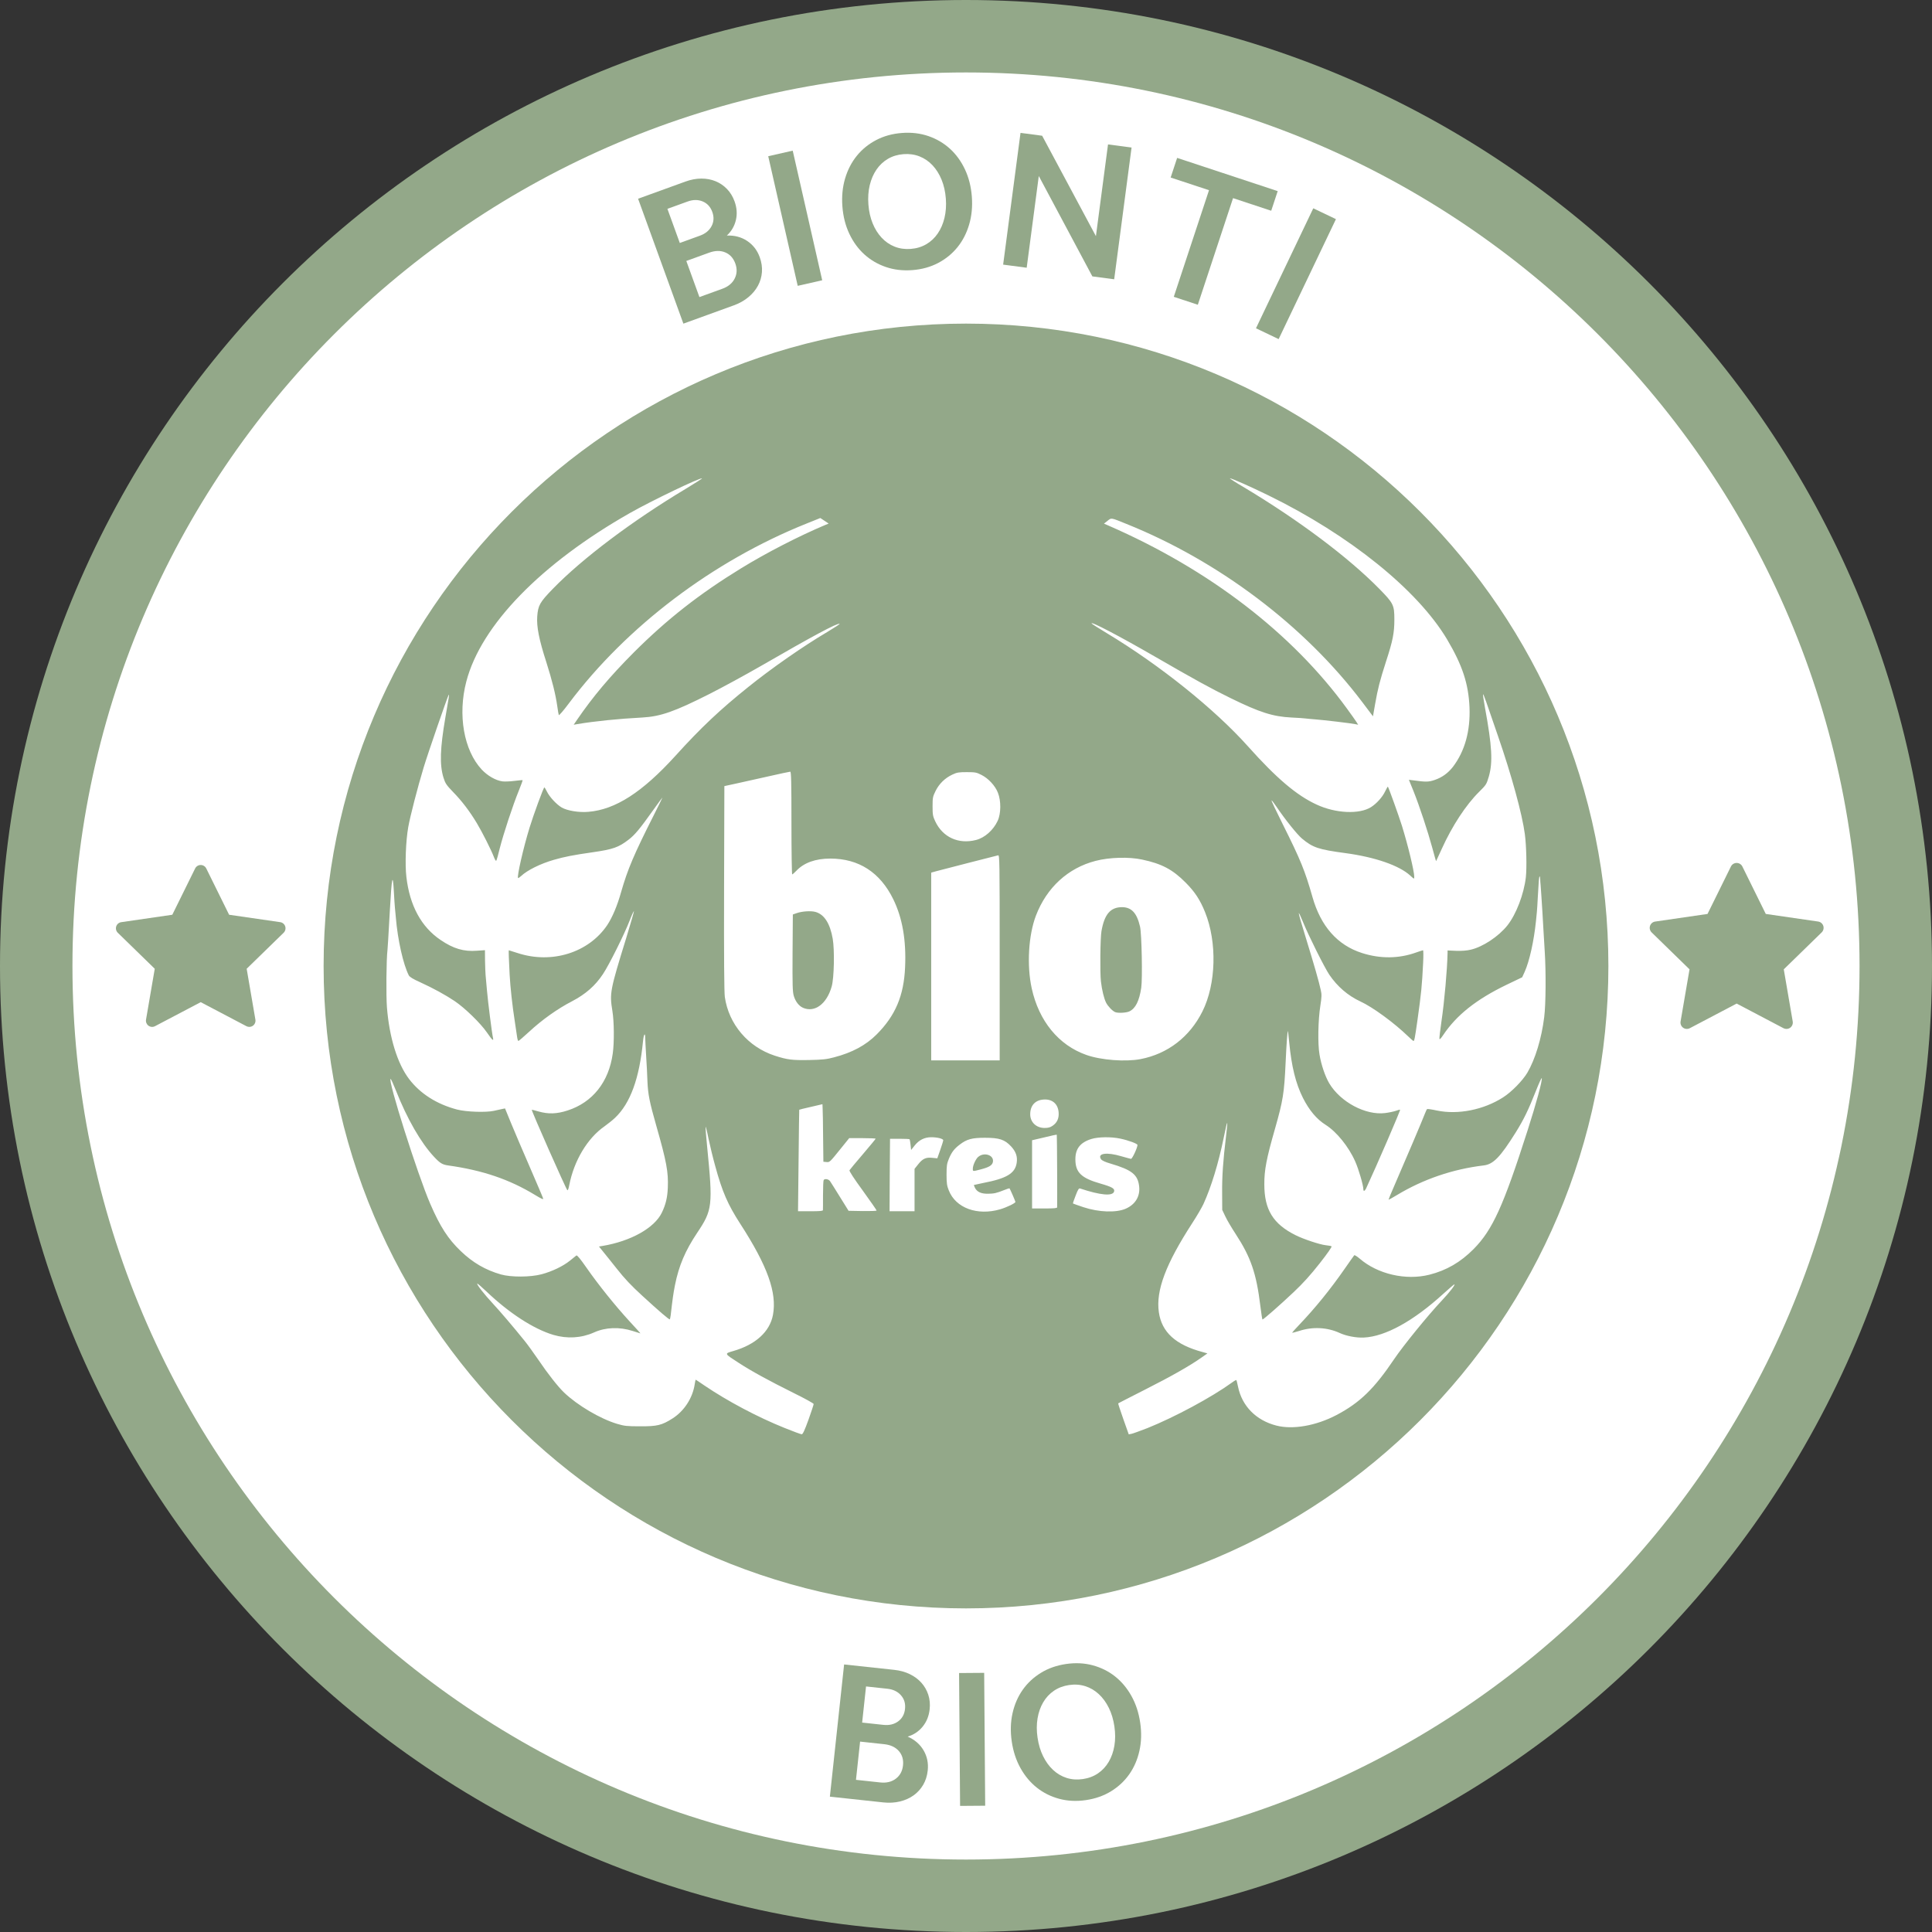
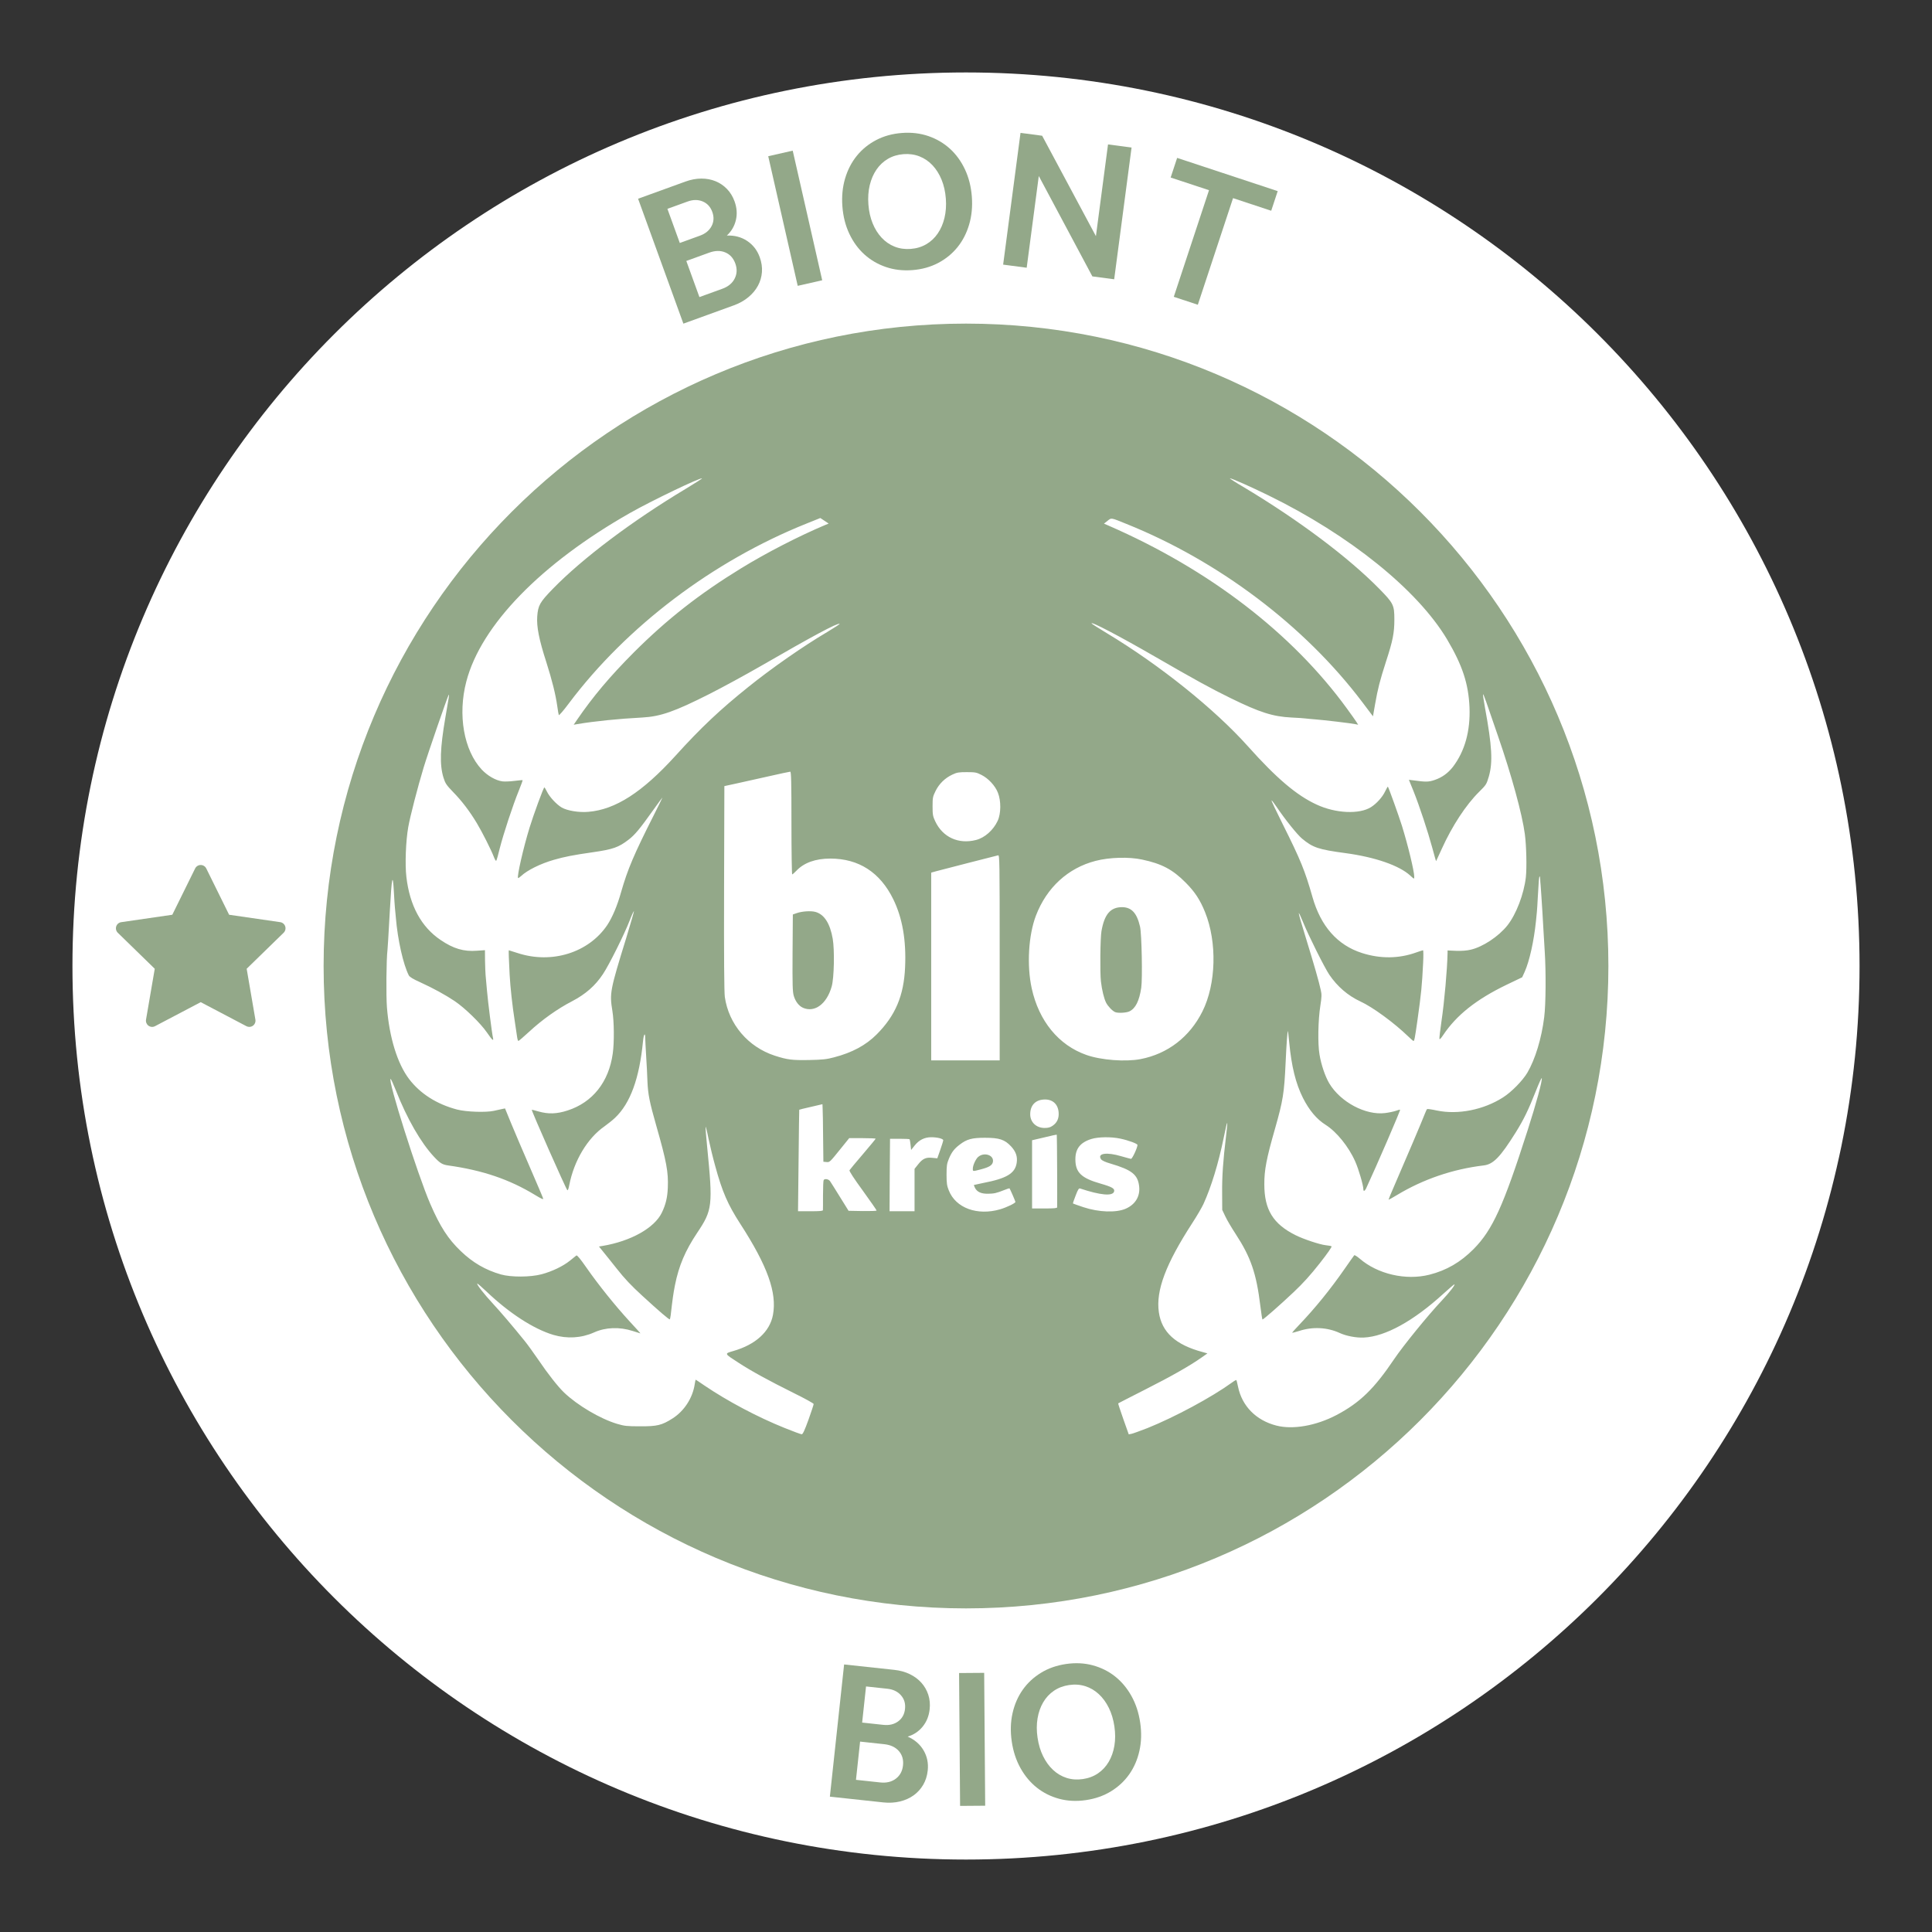
<svg xmlns="http://www.w3.org/2000/svg" clip-rule="evenodd" fill-rule="evenodd" stroke-linejoin="round" stroke-miterlimit="1.414" viewBox="0 0 200 200" width="200" height="200">
  <rect x="0" y="0" width="200" height="200" fill="#333333" stroke="none" />
  <g fill="#93A889" fill-rule="nonzero">
-     <path d="m200 100c0 55.229-44.771 100-100 100s-100-44.771-100-100 44.771-100 100-100 100 44.771 100 100" fill="#93A889" />
    <path d="m192.5 100c0 51.086-41.414 92.5-92.5 92.5s-92.5-41.414-92.5-92.5 41.414-92.5 92.5-92.5 92.5 41.414 92.5 92.5" fill="#fff" />
    <path d="m166.5 100c0 36.727-29.773 66.5-66.5 66.5s-66.5-29.773-66.5-66.5 29.773-66.5 66.5-66.5 66.5 29.773 66.5 66.5" fill="#93A889" />
    <path d="m-71.039 74.175h2.125c.551 0 .993-.158 1.325-.473.331-.314.497-.719.497-1.214 0-.506-.166-.911-.497-1.215-.332-.303-.774-.455-1.325-.455h-2.125zm0-5.027h1.872c.506 0 .92-.147 1.24-.439.321-.293.481-.675.481-1.147 0-.473-.16-.855-.481-1.147-.32-.293-.734-.439-1.24-.439h-1.872zm-2.109-4.876h4.403c.506 0 .97.076 1.392.228.421.152.784.365 1.088.641.303.275.54.602.708.978.169.377.253.79.253 1.24 0 .596-.149 1.122-.447 1.578-.298.455-.7.79-1.206 1.003.641.203 1.145.552 1.51 1.046.366.495.548 1.063.548 1.704 0 .473-.087.903-.261 1.291-.175.388-.419.722-.734 1.004-.315.281-.692.5-1.13.658-.439.157-.917.236-1.434.236h-4.69z" transform="matrix(1.179 .127 -.127 1.179 181.786 105.817)" />
    <path d="m-61.819 65.308h2.193v11.607h-2.193z" transform="matrix(1.185 -.009 .009 1.185 171.951 95.246)" />
    <path d="m-56.486 71.265c0-.877.141-1.684.422-2.421.281-.736.672-1.369 1.173-1.898.5-.528 1.096-.941 1.788-1.239.692-.299 1.454-.448 2.286-.448s1.594.149 2.286.448c.691.298 1.288.711 1.788 1.239.5.529.891 1.162 1.172 1.898.282.737.422 1.544.422 2.421s-.14 1.684-.422 2.421c-.281.737-.672 1.369-1.172 1.898s-1.097.942-1.788 1.24c-.692.298-1.454.447-2.286.447s-1.594-.149-2.286-.447-1.288-.711-1.788-1.24c-.501-.529-.892-1.161-1.173-1.898s-.422-1.544-.422-2.421zm2.278 0c0 .608.081 1.164.245 1.67.163.506.393.945.691 1.316s.655.658 1.071.861c.417.202.878.303 1.384.303s.967-.101 1.383-.303c.416-.203.773-.49 1.071-.861s.529-.81.692-1.316.245-1.062.245-1.67c0-.607-.082-1.164-.245-1.67s-.394-.945-.692-1.316-.655-.658-1.071-.86c-.416-.203-.877-.304-1.383-.304s-.967.101-1.384.304c-.416.202-.773.489-1.071.86s-.528.81-.691 1.316c-.164.506-.245 1.063-.245 1.67z" transform="matrix(1.173 -.171 .171 1.173 158.807 87.018)" />
    <path d="m83.694 146.971c.297-.834.536-1.56.536-1.628 0-.066-.92-.574-2.031-1.121-2.605-1.293-4.445-2.299-5.777-3.171-1.466-.947-1.455-.92-.498-1.198 2.299-.66 3.765-2.001 4.091-3.727.431-2.297-.555-5.066-3.381-9.435-1.293-2.002-1.86-3.295-2.598-5.997-.23-.815-.535-2.088-.69-2.817-.143-.737-.286-1.284-.305-1.227-.02.059.057.988.162 2.051.603 6.102.556 6.553-1.025 8.91-1.236 1.848-1.906 3.41-2.308 5.441-.173.881-.24 1.369-.44 3.104-.029.211-.068.393-.087.421-.068.057-1.101-.833-2.875-2.461-1.12-1.025-1.819-1.763-2.625-2.789-.603-.766-1.273-1.59-1.474-1.838l-.364-.451.353-.057c2.942-.489 5.385-1.86 6.152-3.44.412-.852.583-1.589.622-2.596.068-1.609-.134-2.702-1.177-6.352-.72-2.518-.872-3.304-.931-4.636-.019-.594-.076-1.773-.133-2.616-.049-.842-.097-1.696-.097-1.887 0-.633-.162-.392-.23.335-.374 3.852-1.312 6.429-2.901 7.932-.25.239-.749.633-1.093.881-1.762 1.227-3.151 3.555-3.641 6.084-.066.355-.143.576-.2.517-.155-.153-3.747-8.267-3.679-8.324 0-.01.316.066.68.173 1.025.296 1.915.268 3.026-.096 2.587-.833 4.274-2.951 4.677-5.902.162-1.131.143-3.324-.039-4.407-.298-1.84-.25-2.097 1.437-7.559.451-1.476.804-2.71.795-2.758-.019-.048-.221.383-.44.957-.546 1.418-2.128 4.59-2.759 5.537-.795 1.209-1.801 2.09-3.211 2.827-1.484.766-3.094 1.906-4.435 3.152-.574.526-1.072.958-1.12.958-.039 0-.105-.202-.135-.451-.038-.259-.143-.976-.239-1.609-.25-1.58-.46-3.525-.528-4.791-.086-1.589-.114-2.538-.086-2.538.011 0 .423.134.91.287 3.536 1.161 7.359-.037 9.283-2.901.519-.786 1.027-1.965 1.428-3.402.69-2.395 1.322-3.889 3.42-8.037.489-.968.872-1.753.853-1.753-.009 0-.451.594-.967 1.321-1.362 1.916-1.879 2.538-2.53 3.037-1.034.795-1.6.997-3.716 1.302-2.031.289-2.932.471-3.996.777-1.409.402-2.777 1.083-3.419 1.687-.144.134-.287.229-.308.2-.134-.143.547-3.124 1.189-5.212.392-1.284 1.446-4.166 1.532-4.166.03 0 .153.2.269.439.268.547.986 1.323 1.523 1.639.565.335 1.801.538 2.759.451 2.808-.23 5.585-2.022 9.024-5.806 2.625-2.903 4.608-4.77 7.549-7.128 2.414-1.945 5.69-4.224 8.172-5.69.747-.451 1.323-.824 1.275-.843-.26-.086-2.732 1.237-8.105 4.34-1.629.938-4.044 2.252-5.365 2.921-3.622 1.831-5.068 2.338-6.974 2.443-2.424.125-4.934.383-6.716.681l-.374.066.317-.469c1.685-2.461 3.429-4.531 5.929-7.04 3.431-3.422 6.755-6.027 11.074-8.679 2.655-1.63 5.997-3.345 8.748-4.504l.325-.134-.43-.287-.432-.287-1.428.574c-9.686 3.88-18.622 10.644-24.61 18.624-.556.747-1.016 1.273-1.034 1.198-.03-.068-.098-.471-.155-.892-.182-1.273-.535-2.683-1.139-4.588-.748-2.309-1.015-3.661-.94-4.725.087-1.148.26-1.464 1.619-2.864 3.056-3.142 8.192-7.013 13.748-10.346.949-.574 1.714-1.063 1.696-1.082-.125-.134-5.26 2.327-7.463 3.582-9.206 5.232-15.415 11.612-16.938 17.436-.91 3.459-.257 7.138 1.591 9.121.613.651 1.446 1.129 2.145 1.225.221.029.777.011 1.227-.048.46-.057.852-.095.861-.075.021.018-.161.508-.391 1.081-.613 1.496-1.592 4.474-1.965 5.941-.162.689-.335 1.284-.374 1.322-.038.037-.143-.134-.239-.384-.268-.718-1.227-2.614-1.771-3.516-.729-1.216-1.553-2.299-2.454-3.219-.699-.729-.804-.881-.996-1.485-.412-1.341-.355-3.028.201-6.265.403-2.309.412-2.366.335-2.3-.085.077-2.175 6.122-2.596 7.532-.603 1.992-1.389 5.018-1.589 6.159-.251 1.409-.346 3.852-.192 5.145.344 2.978 1.542 5.182 3.543 6.532 1.323.902 2.407 1.218 3.757 1.112l.833-.057.009 1.092c.01.613.039 1.273.057 1.476.021.2.087.929.144 1.609.097 1.139.508 4.397.624 4.914.086.373-.087.221-.624-.565-.66-.958-2.289-2.548-3.361-3.267-.979-.651-2.185-1.312-3.565-1.944-.747-.335-1.073-.538-1.168-.709-.574-1.131-1.15-3.67-1.341-5.997-.039-.364-.078-.824-.096-1.015-.02-.193-.068-.911-.105-1.601-.116-2.136-.221-1.628-.423 1.993-.162 2.873-.21 3.679-.239 3.975-.123.977-.153 4.772-.057 5.97.248 3.103 1.081 5.815 2.29 7.404 1.159 1.523 2.864 2.607 4.971 3.162.958.249 2.989.315 3.813.133.317-.076.709-.153.863-.192l.287-.057.66 1.61c.365.881 1.246 2.951 1.956 4.579.708 1.639 1.312 3.046 1.33 3.142.039.125-.191.02-.843-.374-2.643-1.609-5.421-2.557-8.995-3.055-.594-.087-.834-.23-1.437-.872-1.38-1.466-2.816-3.966-3.975-6.908-.26-.651-.499-1.177-.538-1.177-.344 0 2.798 9.934 4.101 12.932 1.025 2.366 1.84 3.632 3.162 4.896 1.246 1.197 2.557 1.955 4.149 2.413 1.043.298 3.064.289 4.214-.018 1.082-.287 2.222-.834 2.921-1.398.317-.251.624-.499.681-.547.077-.057.412.355 1.054 1.275 1.225 1.762 2.969 3.928 4.436 5.526.642.69 1.158 1.266 1.14 1.266-.02 0-.373-.116-.796-.25-1.36-.44-2.817-.392-4.015.154-1.311.583-2.777.67-4.205.249-2.049-.613-4.588-2.261-6.935-4.504-.499-.469-.92-.833-.938-.804-.087.078.726 1.111 1.589 2.04.776.834 2.108 2.396 3.306 3.88.325.394.956 1.284 1.427 1.965.977 1.446 2.031 2.787 2.673 3.401 1.398 1.33 3.725 2.701 5.469 3.229.777.23 1.016.257 2.396.257 1.753.01 2.242-.104 3.353-.813 1.207-.767 2.088-2.117 2.3-3.565.037-.248.084-.449.095-.449.019 0 .431.278.92.613 2.394 1.619 5.479 3.256 8.267 4.378.9.364 1.706.661 1.79.661.116 0 .298-.392.701-1.505zm35.073.872c2.855-1.15 6.648-3.19 8.754-4.713.23-.173.442-.287.46-.269.03.02.107.337.182.701.413 2.002 1.869 3.477 3.967 4.014 1.714.44 4.109.018 6.227-1.093 2.415-1.275 3.889-2.702 5.979-5.806.938-1.388 3.486-4.521 4.922-6.045.806-.851 1.439-1.675 1.294-1.675-.037 0-.545.439-1.13.967-3.103 2.835-6.015 4.436-8.24 4.54-.774.039-1.828-.161-2.509-.478-1.275-.585-2.787-.662-4.167-.211-.412.134-.746.211-.746.182 0-.019.334-.392.746-.824 1.619-1.697 3.22-3.659 4.714-5.816.487-.708.929-1.32.967-1.368.039-.05.287.105.556.335 1.867 1.618 4.79 2.288 7.222 1.676 1.783-.451 3.229-1.294 4.59-2.664 1.954-1.983 3.065-4.415 5.585-12.291.89-2.778 1.523-5.095 1.466-5.393-.02-.076-.289.507-.594 1.284-.815 2.06-1.275 2.998-2.108 4.339-1.601 2.557-2.318 3.295-3.315 3.411-3.199.383-6.255 1.427-8.957 3.055-.469.287-.872.508-.891.49-.009-.009.278-.729.661-1.591 1.063-2.443 2.912-6.792 3.094-7.291.096-.248.202-.478.239-.497.039-.029.499.037 1.027.153 2.183.451 4.827-.077 6.83-1.361.891-.565 2.02-1.724 2.519-2.557.805-1.371 1.475-3.545 1.744-5.749.172-1.33.191-4.675.057-6.783-.039-.574-.096-1.589-.135-2.25-.037-.662-.084-1.475-.105-1.821-.018-.344-.066-1.072-.104-1.628-.039-.555-.078-1.111-.087-1.245-.018-.135-.039-.383-.039-.565-.009-.182-.038-.307-.066-.278-.059.066-.095.526-.182 2.136-.029.633-.077 1.323-.096 1.532-.02.212-.068.642-.095.959-.212 2.06-.672 4.139-1.17 5.25l-.258.565-1.639.785c-3.112 1.505-5.164 3.133-6.543 5.203-.23.344-.365.487-.383.382-.018-.086.077-.901.212-1.821.305-2.068.594-5.344.631-7.069v-.258l.892.039c.565.018 1.102-.021 1.494-.116 1.263-.287 2.893-1.371 3.802-2.509.92-1.159 1.716-3.249 1.917-5.002.105-1.016.057-3.218-.105-4.454-.269-2.051-1.37-6.075-2.78-10.155-.507-1.475-1.052-3.066-1.216-3.526-.161-.469-.307-.825-.334-.795-.021.018.066.633.2 1.37.738 4.014.824 5.661.403 7.136-.239.806-.269.863-.997 1.582-1.369 1.351-2.806 3.543-3.88 5.92-.316.69-.574 1.255-.583 1.264-.011.02-.182-.583-.384-1.341-.47-1.733-1.342-4.378-1.954-5.901l-.478-1.178.401.048c1.361.191 1.629.182 2.26-.029.768-.258 1.389-.709 1.897-1.36 1.236-1.628 1.812-3.709 1.716-6.161-.106-2.452-.737-4.358-2.319-7.031-3.056-5.125-10.087-10.797-18.488-14.906-1.86-.911-3.805-1.772-3.996-1.772-.066 0 .612.44 1.514.966 5.624 3.374 10.749 7.215 13.948 10.471 1.466 1.496 1.562 1.678 1.562 3.172 0 1.389-.153 2.183-.863 4.359-.631 1.963-.852 2.806-1.13 4.406l-.22 1.264-1.111-1.475c-5.968-7.894-14.85-14.599-24.41-18.441-1.658-.671-1.542-.651-1.965-.316l-.362.287.469.202c10.403 4.531 19.016 11.141 24.696 18.958.44.605.882 1.227.977 1.379l.173.278-.278-.057c-.45-.096-3.267-.43-4.168-.498-.449-.039-.909-.076-1.025-.096-.123-.018-.765-.066-1.437-.096-1.915-.095-3.276-.526-6.302-2.01-2.003-.979-3.661-1.888-7.857-4.312-3.668-2.118-6.696-3.698-6.523-3.411.029.048.756.508 1.609 1.025 5.47 3.296 11.132 7.846 14.561 11.679 2.98 3.334 5.059 5.096 7.128 6.045 1.954.909 4.416 1.025 5.624.258.574-.364 1.177-1.034 1.455-1.619.144-.296.269-.517.287-.499.078.078 1.132 3.019 1.457 4.053.633 2.049 1.275 4.695 1.275 5.289 0 .239-.011.239-.412-.134-1.131-1.045-3.65-1.917-6.726-2.329-2.777-.374-3.353-.565-4.483-1.503-.517-.442-1.725-1.945-2.654-3.315-.239-.355-.46-.642-.499-.642-.048 0 .48 1.111 1.161 2.472 1.849 3.698 2.298 4.8 3.074 7.53.863 3.035 2.586 4.991 5.136 5.804 1.897.605 3.812.585 5.594-.057.354-.124.679-.23.718-.23.038 0 .048.576.011 1.275-.125 2.47-.193 3.142-.594 6.006-.26 1.83-.317 2.108-.403 2.108-.039 0-.278-.211-.547-.469-1.466-1.418-3.688-3.046-4.972-3.631-1.273-.595-2.366-1.533-3.199-2.76-.508-.756-2.165-4.08-2.712-5.432-.23-.574-.43-.995-.449-.938-.02.047.315 1.227.747 2.605.834 2.711 1.351 4.503 1.533 5.366.105.45.095.708-.048 1.628-.23 1.466-.278 3.9-.087 5.02.173 1.063.585 2.27 1.007 2.989 1.159 1.945 3.764 3.334 5.785 3.084.385-.048.892-.153 1.111-.23.221-.085.422-.133.442-.114.057.057-2.452 5.853-3.516 8.142-.143.298-.288.346-.288.077 0-.392-.488-2.079-.843-2.864-.67-1.523-1.926-3.076-3.065-3.793-.929-.585-1.696-1.505-2.347-2.789-.747-1.494-1.179-3.247-1.418-5.729-.067-.67-.126-1.207-.135-1.198-.057.069-.143 1.207-.239 3.288-.143 3.151-.268 3.916-1.102 6.849-.881 3.065-1.111 4.273-1.102 5.747 0 2.616.911 4.1 3.238 5.259.806.403 2.491.968 3.114 1.036.269.029.547.077.604.114.066.039-.403.719-1.216 1.753-.959 1.218-1.726 2.07-2.703 2.99-1.302 1.236-3.123 2.836-3.228 2.836-.028 0-.125-.633-.221-1.409-.412-3.372-.986-5.039-2.548-7.434-.421-.642-.91-1.466-1.081-1.839l-.317-.67-.009-1.726c-.02-1.696.105-3.449.392-5.794.239-1.984.182-1.965-.23.057-.547 2.663-1.284 5.077-2.097 6.86-.164.353-.681 1.243-1.15 1.962-2.75 4.244-3.784 6.984-3.468 9.226.296 2.079 1.733 3.39 4.55 4.139l.48.135-.624.439c-1.15.815-3.094 1.926-5.844 3.315-1.503.767-2.749 1.398-2.769 1.419-.018.018.221.746.528 1.618l.565 1.59.287-.057c.154-.03.881-.296 1.63-.585zm-15.232-22.657c.678-.2 1.58-.631 1.58-.765 0-.068-.556-1.352-.613-1.409-.02-.01-.268.068-.546.182-.815.325-1.054.373-1.678.382-.699.011-1.12-.18-1.341-.592-.075-.164-.134-.307-.114-.316.018-.01.44-.096.938-.203 2.452-.469 3.324-.995 3.488-2.097.096-.642-.086-1.159-.585-1.696-.66-.708-1.216-.89-2.711-.89-1.342 0-1.868.143-2.615.717-.566.432-.824.776-1.111 1.457-.211.517-.241.729-.241 1.648 0 .872.039 1.15.23 1.619.71 1.829 2.951 2.653 5.319 1.963zm13.009-.066c.996-.442 1.503-1.293 1.378-2.329-.143-1.198-.756-1.685-2.96-2.336-.546-.155-.881-.317-.977-.442-.43-.622.565-.776 2.1-.316.478.134.917.259.995.268.125.009.66-1.129.671-1.437.009-.134-.929-.478-1.782-.66-.95-.202-2.28-.182-2.99.039-1.159.362-1.666 1.015-1.657 2.126.011 1.341.614 1.925 2.597 2.491 1.225.353 1.503.517 1.408.833-.162.488-1.408.374-3.516-.325-.125-.048-.23.114-.46.727-.173.432-.296.805-.278.824.019.02.508.191 1.082.384 1.582.526 3.392.592 4.389.153zm-31.356.153c.009-.067.009-.777.009-1.562 0-.795.03-1.494.068-1.551.105-.173.508-.107.661.114.077.107.537.842 1.024 1.63l.893 1.437 1.455.027c.815.009 1.446-.009 1.446-.057s-.651-.977-1.437-2.069c-.89-1.216-1.416-2.022-1.369-2.098.037-.068.661-.815 1.389-1.666.727-.854 1.321-1.571 1.321-1.601 0-.029-.612-.057-1.369-.057h-1.37l-.89 1.102c-1.141 1.417-1.132 1.407-1.485 1.369l-.298-.028-.029-2.491c-.01-1.37-.028-2.711-.048-2.98l-.019-.487-1.188.277c-.661.153-1.207.278-1.216.297-.009.009-.039 2.375-.068 5.268l-.057 5.241h1.293c.958 0 1.284-.029 1.284-.115zm9.485-2.079v-2.193l.374-.471c.46-.583.804-.747 1.475-.67l.508.048.305-.872c.173-.489.307-.929.307-.997 0-.162-.612-.314-1.236-.314-.699 0-1.273.287-1.724.86l-.364.46-.057-.526c-.029-.287-.077-.555-.107-.585-.027-.027-.496-.048-1.033-.048h-.986l-.03 3.746-.018 3.756h2.586zm14.761 1.792c.021-.538-.009-7.491-.037-7.521-.02-.018-.603.105-1.293.278l-1.265.296v7.061h1.293c.967 0 1.293-.028 1.302-.114zm-.478-8.441c.469-.316.681-.767.633-1.389-.068-.89-.662-1.398-1.562-1.331-.872.057-1.38.623-1.38 1.523 0 .824.624 1.418 1.494 1.418.346 0 .585-.057.815-.221zm-22.618-7.09c1.878-.487 3.295-1.254 4.406-2.365 1.946-1.945 2.827-4.024 2.951-6.974.125-2.787-.278-5.096-1.226-7.031-1.361-2.78-3.574-4.206-6.514-4.206-1.534 0-2.732.431-3.517 1.264-.191.201-.392.374-.431.374-.038 0-.077-2.396-.077-5.317 0-4.235-.027-5.316-.123-5.316-.068 0-1.093.219-2.27.487-1.189.269-2.693.603-3.354.747l-1.197.259-.03 10.538c-.018 7.386.011 10.758.077 11.286.403 2.825 2.405 5.182 5.173 6.083 1.314.422 1.783.479 3.545.449 1.398-.027 1.831-.075 2.587-.278zm17.149-10.325c0-10.089-.011-10.635-.164-10.587-.096.029-1.466.373-3.046.776-1.581.403-3.104.795-3.372.872l-.508.143v19.438h7.09zm14.581 10.508c2.816-.545 5.086-2.289 6.407-4.934 1.418-2.835 1.534-7.156.269-10.287-.508-1.257-1.043-2.081-2.002-3.047-1.35-1.361-2.472-1.955-4.503-2.386-1.36-.298-3.4-.239-4.827.134-2.856.738-5.059 2.76-6.171 5.661-.776 2.031-.958 5.145-.441 7.52.738 3.393 2.789 5.902 5.662 6.908 1.514.537 4.053.729 5.606.431zm-17.024-22.685c.899-.23 1.781-1.015 2.231-1.974.355-.747.364-2.078.03-2.912-.278-.728-.997-1.494-1.706-1.849-.507-.259-.642-.287-1.514-.287-.833 0-1.024.028-1.504.258-.757.355-1.36.94-1.733 1.696-.289.585-.308.699-.308 1.59 0 .853.03 1.026.269 1.534.776 1.666 2.414 2.413 4.235 1.944z" fill="#fff" />
    <g fill="#93A889">
      <path d="m100.707 120.973c0-.336.298-.977.537-1.197.642-.565 1.715-.182 1.533.546-.087.326-.403.508-1.225.727-.882.23-.845.23-.845-.076z" />
      <path d="m83.119 104.323c-.422-.191-.777-.651-.948-1.236-.125-.412-.143-1.141-.125-4.454l.029-3.966.383-.135c.565-.202 1.475-.259 1.945-.134.919.249 1.523 1.189 1.801 2.787.2 1.17.143 4.044-.105 4.925-.508 1.819-1.763 2.75-2.98 2.213z" />
      <path d="m115.442 104.774c-.288-.125-.737-.585-.94-.977-.218-.433-.43-1.304-.535-2.204-.107-.901-.068-4.503.057-5.202.307-1.754.929-2.482 2.136-2.482.977.009 1.532.603 1.858 2.022.173.767.259 5.384.125 6.313-.21 1.389-.594 2.145-1.225 2.452-.317.153-1.17.201-1.476.078z" />
      <path d="m16.02 100.287-.904 5.266c-.041.241.058.484.256.628.196.144.46.162.676.049l4.73-2.487 4.73 2.487c.093.05.195.073.298.073.133 0 .265-.041.378-.122.197-.144.295-.388.255-.628l-.904-5.267 3.828-3.73c.174-.171.237-.426.162-.658s-.276-.403-.518-.437l-5.289-.767-2.365-4.793c-.108-.218-.332-.357-.576-.357s-.468.139-.576.357l-2.364 4.793-5.289.769c-.24.034-.443.205-.517.437-.075.232-.012.487.162.658z" />
-       <path d="m174.899 100.346-.927 5.4c-.042.246.06.496.263.643.201.147.472.166.692.05l4.851-2.55 4.849 2.55c.095.051.201.075.305.075.137 0 .273-.042.388-.125.202-.147.303-.398.262-.643l-.927-5.401 3.925-3.824c.178-.175.243-.437.166-.675s-.284-.413-.532-.448l-5.422-.787-2.424-4.913c-.113-.224-.341-.366-.591-.366s-.481.142-.591.366l-2.424 4.913-5.422.789c-.247.035-.455.21-.531.448s-.012.499.167.674z" />
    </g>
    <path d="m-94.375-62.633h2.126c.551 0 .992-.158 1.324-.473.332-.314.498-.719.498-1.214 0-.506-.166-.911-.498-1.215s-.773-.455-1.324-.455h-2.126zm0-5.028h1.873c.506 0 .919-.146 1.24-.438.32-.293.481-.675.481-1.147 0-.473-.161-.855-.481-1.147-.321-.293-.734-.439-1.24-.439h-1.873zm-2.108-4.875h4.403c.506 0 .97.076 1.391.228.422.152.785.365 1.089.641.303.275.539.602.708.978.169.377.253.79.253 1.24 0 .596-.149 1.122-.447 1.578-.298.455-.7.79-1.206 1.003.641.203 1.144.551 1.51 1.046.365.495.548 1.063.548 1.704 0 .473-.087.903-.261 1.291-.175.388-.419.722-.734 1.004-.315.281-.692.5-1.131.657-.438.158-.916.237-1.434.237h-4.689z" transform="matrix(1.114 -.404 .404 1.114 202.841 62.399)" />
    <path d="m-86.503-76.003h2.193v11.607h-2.193z" transform="matrix(1.156 -.263 .263 1.156 199.513 81.281)" />
    <path d="m-82.201-71.639c0-.877.141-1.684.422-2.421.281-.736.672-1.369 1.172-1.897.501-.529 1.097-.942 1.789-1.24.691-.298 1.453-.447 2.286-.447.832 0 1.594.149 2.286.447.691.298 1.287.711 1.788 1.24.5.528.891 1.161 1.172 1.897.281.737.422 1.544.422 2.421 0 .878-.141 1.685-.422 2.421-.281.737-.672 1.37-1.172 1.898-.501.529-1.097.942-1.788 1.24-.692.298-1.454.447-2.286.447-.833 0-1.595-.149-2.286-.447-.692-.298-1.288-.711-1.789-1.24-.5-.528-.891-1.161-1.172-1.898-.281-.736-.422-1.543-.422-2.421zm2.278 0c0 .608.081 1.164.244 1.67.163.507.394.945.692 1.316.298.372.655.658 1.071.861.416.202.878.303 1.384.303s.967-.101 1.383-.303c.416-.203.773-.489 1.071-.861.298-.371.529-.809.692-1.316.163-.506.245-1.062.245-1.67 0-.607-.082-1.164-.245-1.67s-.394-.945-.692-1.316-.655-.658-1.071-.86-.877-.304-1.383-.304-.968.102-1.384.304-.773.489-1.071.86-.529.81-.692 1.316-.244 1.063-.244 1.67z" transform="matrix(1.182 -.09 .09 1.182 190.813 98.652)" />
    <path d="m-68.607-78.417h1.906l5.803 8.081v-8.081h2.075v11.607h-1.923l-5.786-8.081v8.081h-2.075z" transform="matrix(1.175 .155 -.155 1.175 174.102 116.53)" />
    <path d="m-53.472-74.811h-3.526v-1.805h9.245v1.805h-3.509v9.801h-2.21z" transform="matrix(1.126 .372 -.372 1.126 157.536 123.818)" />
-     <path d="m-46.341-73.284h2.193v11.607h-2.193z" transform="matrix(1.07 .511 -.511 1.07 148.086 123.658)" />
+     <path d="m-46.341-73.284h2.193h-2.193z" transform="matrix(1.07 .511 -.511 1.07 148.086 123.658)" />
  </g>
</svg>